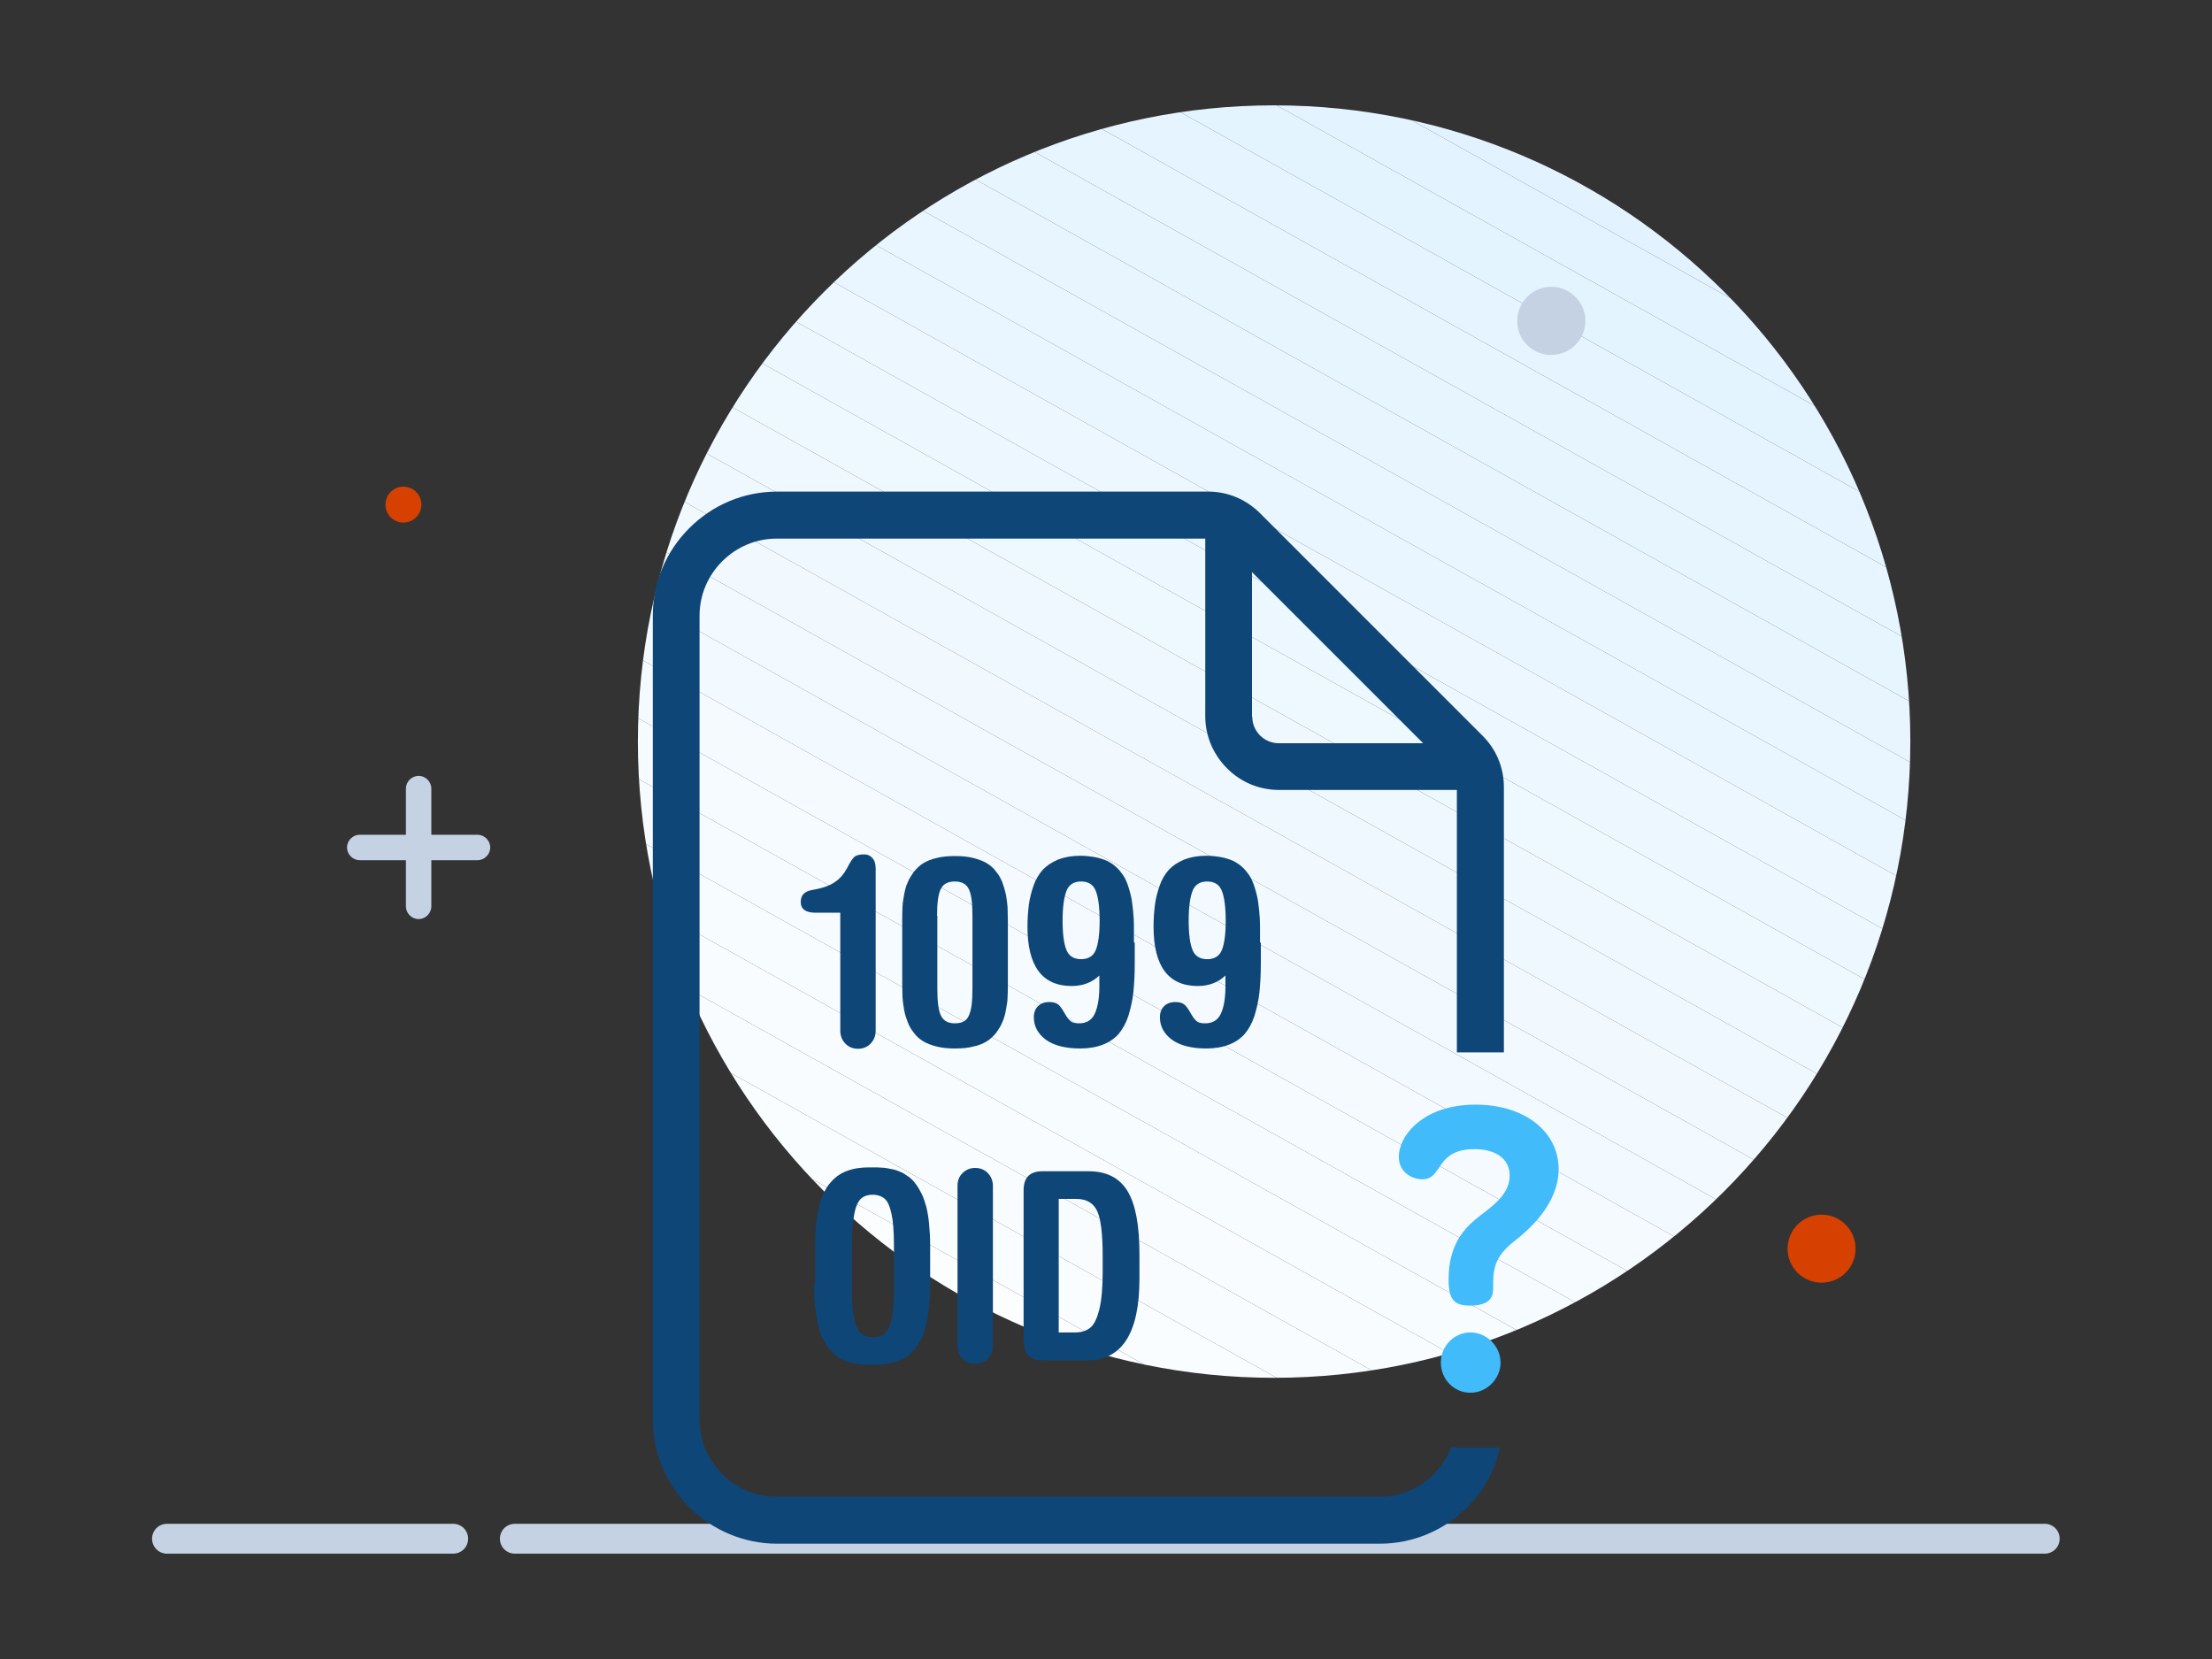
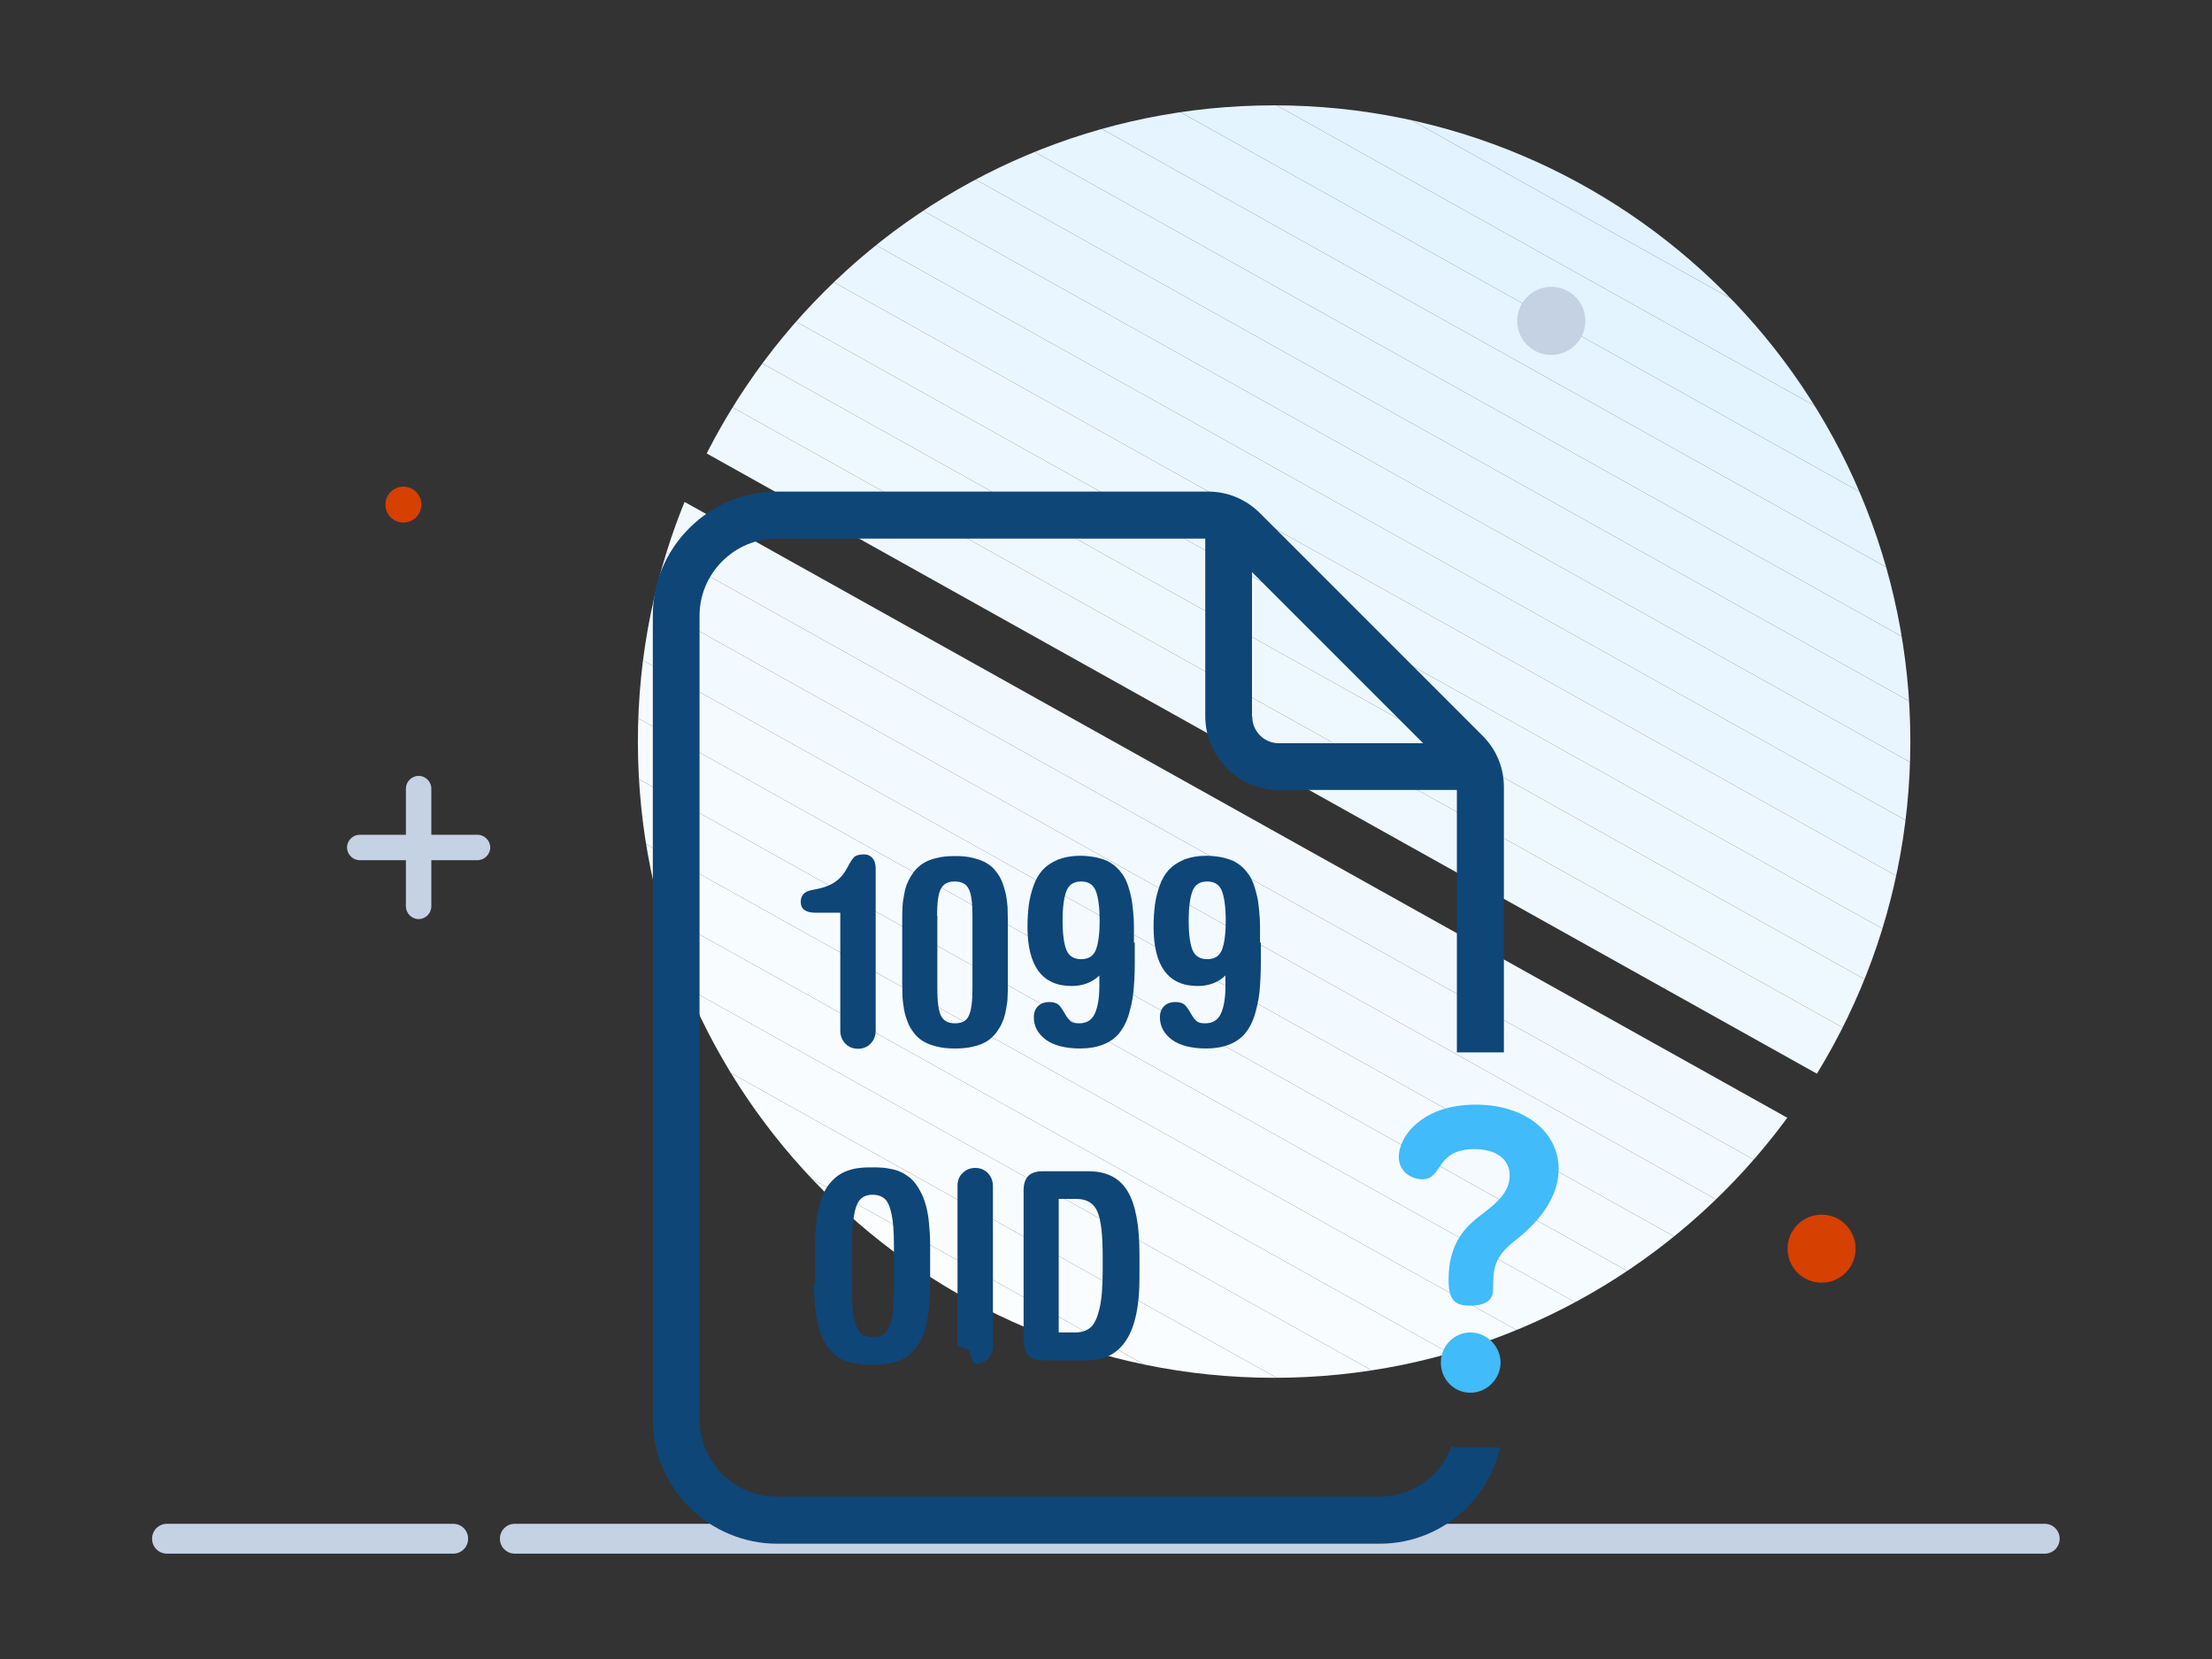
<svg xmlns="http://www.w3.org/2000/svg" id="Layer_1" data-name="Layer 1" viewBox="0 0 80 60">
  <rect x="0" y="0" width="80" height="60" fill="#333333" stroke="none" />
  <defs>
    <style>
      .cls-1 {
        fill: #def1ff;
      }

      .cls-2 {
        fill: #f4faff;
      }

      .cls-3 {
        fill: #e4f4ff;
      }

      .cls-4 {
        fill: #e8f5ff;
      }

      .cls-5 {
        fill: #c4d2e4;
      }

      .cls-6 {
        fill: #e2f3ff;
      }

      .cls-7 {
        fill: #41bbf9;
      }

      .cls-8 {
        fill: #fff;
      }

      .cls-9 {
        fill: #f7fcff;
      }

      .cls-10 {
        fill: #edf7ff;
      }

      .cls-11 {
        fill: #0e4678;
      }

      .cls-12 {
        fill: #d64000;
      }

      .cls-13 {
        fill: #e6f5ff;
      }

      .cls-14 {
        fill: none;
      }

      .cls-15 {
        fill: #fafdff;
      }

      .cls-16 {
        fill: #eef8ff;
      }

      .cls-17 {
        fill: #f8fcff;
      }

      .cls-18 {
        fill: #f5fbff;
      }

      .cls-19 {
        fill: #e9f6ff;
      }

      .cls-20 {
        fill: #e5f4ff;
      }

      .cls-21 {
        fill: #f1f9ff;
      }

      .cls-22 {
        fill: #fbfdff;
      }

      .cls-23 {
        fill: #fdfeff;
      }

      .cls-24 {
        fill: #fcfeff;
      }

      .cls-25 {
        fill: #e3f3ff;
      }

      .cls-26 {
        fill: #e0f2ff;
      }

      .cls-27 {
        fill: #dff1ff;
      }

      .cls-28 {
        fill: #f3faff;
      }

      .cls-29 {
        fill: #f2f9ff;
      }

      .cls-30 {
        fill: #e7f5ff;
      }

      .cls-31 {
        fill: #eff8ff;
      }

      .cls-32 {
        fill: #e1f2ff;
      }

      .cls-33 {
        fill: #f9fcff;
      }

      .cls-34 {
        fill: #eaf6ff;
      }

      .cls-35 {
        fill: #ecf7ff;
      }

      .cls-36 {
        fill: #f6fbff;
      }

      .cls-37 {
        fill: #f0f8ff;
      }

      .cls-38 {
        clip-path: url(#clippath);
      }

      .cls-39 {
        fill: #feffff;
      }
    </style>
    <clipPath id="clippath">
      <path class="cls-14" d="M46.08,49.83c12.71,0,23.01-10.3,23.01-23.01S58.79,3.81,46.08,3.81s-23.01,10.3-23.01,23.01,10.3,23.01,23.01,23.01Z" />
    </clipPath>
  </defs>
  <g class="cls-38">
    <polygon class="cls-1" points="69.09 5.66 65.79 3.81 69.09 3.81 69.09 5.66" />
    <polygon class="cls-27" points="69.09 7.85 61.86 3.81 65.79 3.81 69.09 5.66 69.09 7.85" />
    <polygon class="cls-26" points="69.09 10.04 57.94 3.81 61.86 3.81 69.09 7.85 69.09 10.04" />
    <polygon class="cls-32" points="69.09 12.23 54.02 3.81 57.94 3.81 69.09 10.04 69.09 12.23" />
    <polygon class="cls-6" points="69.09 14.42 50.09 3.81 54.02 3.81 69.09 12.23 69.09 14.42" />
    <polygon class="cls-25" points="69.09 16.61 46.17 3.81 50.09 3.81 69.09 14.42 69.09 16.61" />
    <polygon class="cls-3" points="69.09 18.81 42.25 3.81 46.17 3.81 69.09 16.61 69.09 18.81" />
    <polygon class="cls-20" points="69.09 21 38.32 3.81 42.25 3.81 69.09 18.81 69.09 21" />
    <polygon class="cls-13" points="69.09 23.19 34.4 3.81 38.32 3.81 69.09 21 69.09 23.19" />
    <polygon class="cls-30" points="69.09 25.38 30.48 3.81 34.4 3.81 69.09 23.19 69.09 25.38" />
    <polygon class="cls-4" points="69.09 27.57 26.56 3.81 30.48 3.81 69.09 25.38 69.09 27.57" />
    <polygon class="cls-19" points="69.09 29.76 25.6 5.47 26.53 3.81 26.56 3.81 69.09 27.57 69.09 29.76" />
    <polygon class="cls-34" points="69.09 31.96 24.67 7.14 25.6 5.47 69.09 29.76 69.09 31.96" />
    <polygon class="cls-35" points="69.09 34.15 23.74 8.81 24.67 7.14 69.09 31.96 69.09 34.15" />
    <polygon class="cls-10" points="69.09 36.34 23.07 10.63 23.07 10.01 23.74 8.81 69.09 34.15 69.09 36.34" />
    <polygon class="cls-16" points="69.09 38.53 23.07 12.82 23.07 10.63 69.09 36.34 69.09 38.53" />
    <polygon class="cls-31" points="69.09 40.72 23.07 15.01 23.07 12.82 69.09 38.53 69.09 40.72" />
-     <polygon class="cls-37" points="69.09 42.91 23.07 17.21 23.07 15.01 69.09 40.72 69.09 42.91" />
    <polygon class="cls-21" points="69.09 43.63 68.46 44.75 23.07 19.4 23.07 17.21 69.09 42.91 69.09 43.63" />
    <polygon class="cls-29" points="68.46 44.75 67.53 46.43 23.07 21.59 23.07 19.4 68.46 44.75" />
    <polygon class="cls-28" points="67.53 46.43 66.6 48.1 23.07 23.78 23.07 21.59 67.53 46.43" />
    <polygon class="cls-2" points="66.6 48.1 65.66 49.77 23.07 25.97 23.07 23.78 66.6 48.1" />
    <polygon class="cls-18" points="65.66 49.77 65.62 49.83 61.86 49.83 23.07 28.16 23.07 25.97 65.66 49.77" />
    <polygon class="cls-36" points="57.94 49.83 23.07 30.36 23.07 28.16 61.86 49.83 57.94 49.83" />
    <polygon class="cls-9" points="54.01 49.83 23.07 32.55 23.07 30.36 57.94 49.83 54.01 49.83" />
    <polygon class="cls-17" points="50.09 49.83 23.07 34.74 23.07 32.55 54.01 49.83 50.09 49.83" />
    <polygon class="cls-33" points="46.17 49.83 23.07 36.93 23.07 34.74 50.09 49.83 46.17 49.83" />
    <polygon class="cls-15" points="42.24 49.83 23.07 39.12 23.07 36.93 46.17 49.83 42.24 49.83" />
    <polygon class="cls-22" points="38.32 49.83 23.07 41.31 23.07 39.12 42.24 49.83 38.32 49.83" />
    <polygon class="cls-24" points="34.4 49.83 23.07 43.5 23.07 41.31 38.32 49.83 34.4 49.83" />
    <polygon class="cls-23" points="30.47 49.83 23.07 45.7 23.07 43.5 34.4 49.83 30.47 49.83" />
    <polygon class="cls-39" points="26.55 49.83 23.07 47.89 23.07 45.7 30.47 49.83 26.55 49.83" />
    <polygon class="cls-8" points="23.07 47.89 26.55 49.83 23.07 49.83 23.07 47.89" />
  </g>
  <path class="cls-5" d="M16.39,55.11H6.04c-.3,0-.54.24-.54.54s.24.54.54.54h10.35c.3,0,.54-.24.54-.54s-.24-.54-.54-.54Z" />
  <path class="cls-5" d="M73.96,55.11H18.62c-.3,0-.54.24-.54.54s.24.54.54.54h55.33c.3,0,.54-.24.54-.54s-.24-.54-.54-.54Z" />
  <path class="cls-12" d="M67.11,45.16c0,.68-.55,1.23-1.23,1.23s-1.23-.55-1.23-1.23.55-1.23,1.23-1.23,1.23.55,1.23,1.23Z" />
  <path class="cls-5" d="M57.3,11.3c.22.92-.59,1.72-1.5,1.5-.43-.11-.79-.46-.89-.89-.22-.92.59-1.72,1.5-1.5.43.11.78.46.89.89Z" />
  <path class="cls-12" d="M15.24,18.25c0,.36-.29.65-.65.65s-.65-.29-.65-.65.29-.65.65-.65.65.29.65.65Z" />
  <path class="cls-5" d="M17.27,30.19h-1.67v-1.67c0-.25-.21-.46-.46-.46s-.46.21-.46.46v1.67h-1.67c-.25,0-.46.21-.46.46s.21.46.46.46h1.67v1.67c0,.25.21.46.46.46s.46-.21.46-.46v-1.67h1.67c.25,0,.46-.21.46-.46s-.21-.46-.46-.46Z" />
  <g>
    <path class="cls-11" d="M52.5,52.31l-.05.12c-.14.32-.34.62-.59.88-.53.53-1.23.82-1.97.82h-21.8c-.74,0-1.44-.29-1.97-.82-.53-.53-.82-1.23-.82-1.97v-29.07c0-.74.29-1.44.82-1.97.53-.53,1.23-.82,1.97-.82h15.5v6.42c0,.71.28,1.38.79,1.89s1.17.78,1.89.78h6.42v9.49h1.7v-9.59c0-.72-.28-1.38-.79-1.88l-8.02-8.02c-.51-.51-1.17-.79-1.88-.79h-15.6c-1.19,0-2.32.47-3.17,1.32-.85.85-1.32,1.97-1.32,3.17v29.07c0,1.19.47,2.32,1.32,3.17.84.84,1.99,1.32,3.17,1.32h21.8c1.19,0,2.32-.47,3.17-1.32.54-.54.94-1.23,1.14-2l.04-.16h-1.65l-.11-.06ZM45.28,25.91v-5.22l6.19,6.19h-5.22c-.53,0-.96-.43-.96-.96Z" />
    <g>
      <path class="cls-11" d="M30.39,33.01h-.89c-.36,0-.54-.13-.54-.39,0-.24.13-.38.4-.43.36-.06.63-.15.82-.28.19-.12.34-.3.46-.52.11-.22.2-.35.27-.41.07-.05.18-.08.35-.08.11,0,.21.04.29.13.08.09.12.21.12.39v5.85c0,.19-.06.35-.19.48-.12.12-.27.18-.45.18s-.33-.06-.45-.18c-.12-.12-.19-.28-.19-.48v-4.26Z" />
      <path class="cls-11" d="M32.63,35.6v-2.3c0-.18,0-.34.01-.48,0-.14.03-.3.06-.47.03-.17.07-.32.13-.44.05-.13.13-.25.22-.38.1-.12.21-.23.34-.31.13-.08.3-.15.49-.19.19-.05.41-.07.66-.07s.46.02.66.07c.19.05.36.11.49.19.13.08.25.18.34.31.1.12.17.25.22.38.05.13.09.27.13.44.03.17.05.32.06.46,0,.14.01.3.01.48v2.3c0,.18,0,.33-.01.48,0,.14-.03.29-.06.46-.03.17-.07.31-.13.44-.05.13-.13.25-.22.38-.1.12-.21.23-.34.31-.13.08-.29.15-.49.19-.19.05-.41.07-.66.07s-.46-.02-.66-.07c-.19-.05-.36-.11-.49-.19-.13-.08-.25-.18-.34-.31-.1-.12-.17-.25-.22-.38-.05-.13-.1-.27-.13-.44-.03-.17-.05-.32-.06-.46,0-.14-.01-.3-.01-.48ZM33.9,33.12v2.65c0,.45.04.78.13.96.09.19.26.28.51.28s.42-.09.5-.28c.09-.19.13-.51.13-.96v-2.65c0-.46-.04-.78-.13-.96-.09-.19-.26-.28-.51-.28s-.42.09-.51.28c-.09.19-.13.51-.13.96Z" />
      <path class="cls-11" d="M41.04,34.1v.72c0,.41-.02.76-.05,1.06-.03.3-.1.59-.18.86-.09.27-.21.48-.35.65-.15.17-.34.3-.57.39s-.51.14-.82.14c-.54,0-.96-.11-1.25-.32-.29-.22-.43-.49-.43-.81,0-.17.05-.3.15-.4.1-.1.24-.15.41-.15.14,0,.24.03.31.08.07.05.15.16.24.32.09.16.17.26.23.3.06.05.16.07.3.07.26,0,.45-.11.56-.34.11-.23.17-.57.17-1v-.39c-.26.25-.6.38-1,.38-1.07,0-1.6-.72-1.6-2.15,0-.29.02-.55.05-.79.03-.23.09-.46.17-.69s.19-.41.33-.57c.14-.15.32-.27.55-.37.23-.09.5-.14.8-.14.19,0,.37.02.54.05.16.03.31.08.43.13.12.06.23.13.33.22.1.09.18.19.25.29.07.1.13.23.18.37.05.15.09.29.12.43.03.14.05.31.07.5.02.19.03.37.03.54,0,.17,0,.37,0,.6ZM38.43,33.3c0,.49.05.84.14,1.06s.27.33.53.33.44-.11.53-.33c.09-.22.14-.58.14-1.06s-.05-.86-.14-1.08c-.09-.23-.27-.34-.53-.34s-.44.11-.53.34c-.09.23-.14.59-.14,1.08Z" />
      <path class="cls-11" d="M45.6,34.1v.72c0,.41-.02.76-.05,1.06-.03.3-.1.59-.18.86-.09.27-.21.48-.35.65-.15.17-.34.3-.57.39s-.51.14-.82.14c-.54,0-.96-.11-1.25-.32-.29-.22-.43-.49-.43-.81,0-.17.05-.3.15-.4.1-.1.24-.15.41-.15.14,0,.24.03.31.08.07.05.15.16.24.32.09.16.17.26.23.3.06.05.16.07.3.07.26,0,.45-.11.56-.34.11-.23.17-.57.17-1v-.39c-.26.25-.6.38-1,.38-1.07,0-1.6-.72-1.6-2.15,0-.29.02-.55.05-.79.03-.23.09-.46.17-.69s.19-.41.33-.57c.14-.15.32-.27.55-.37.23-.09.5-.14.8-.14.19,0,.37.02.54.05.16.03.31.08.43.13.12.06.23.13.33.22.1.09.18.19.25.29.07.1.13.23.18.37.05.15.09.29.12.43.03.14.05.31.07.5.02.19.03.37.03.54,0,.17,0,.37,0,.6ZM42.99,33.3c0,.49.05.84.14,1.06s.27.33.53.33.44-.11.53-.33c.09-.22.14-.58.14-1.06s-.05-.86-.14-1.08c-.09-.23-.27-.34-.53-.34s-.44.11-.53.34c-.09.23-.14.59-.14,1.08Z" />
      <path class="cls-11" d="M29.48,46.45v-1.44c0-.35.02-.66.06-.94.04-.28.1-.52.16-.71.07-.19.16-.36.26-.5.11-.14.22-.25.33-.33.11-.08.24-.15.39-.2.15-.05.29-.08.42-.09.13-.02.28-.02.45-.02.13,0,.25,0,.35.01.1,0,.22.03.34.05.12.02.23.06.32.1.1.04.19.1.29.17.1.07.19.16.26.26.08.1.15.22.22.36.07.14.12.3.17.47.04.17.08.38.1.61.02.23.04.48.04.76v1.44c0,.36-.02.69-.06.97s-.09.53-.15.73c-.06.2-.15.38-.25.52s-.21.26-.32.35c-.11.09-.24.16-.39.21-.15.05-.3.08-.44.1-.14.02-.3.03-.49.03s-.34,0-.49-.03c-.14-.02-.29-.05-.44-.1-.15-.05-.28-.12-.39-.21-.11-.09-.21-.21-.32-.35-.1-.15-.18-.32-.25-.52-.06-.2-.11-.45-.15-.73s-.06-.61-.06-.97ZM30.81,45.01v1.44c0,.41.01.75.04,1,.03.26.08.45.15.58.07.13.15.22.23.26.09.04.2.07.34.07s.26-.02.34-.07c.09-.04.16-.13.23-.26.07-.13.12-.33.15-.58.03-.26.04-.59.04-1v-1.44c0-.48-.03-.85-.09-1.12-.06-.27-.14-.45-.25-.54-.11-.09-.25-.14-.43-.14s-.32.05-.42.14c-.1.09-.19.27-.24.54-.06.27-.09.64-.09,1.12Z" />
-       <path class="cls-11" d="M34.63,48.67v-5.78c0-.2.06-.35.19-.47.12-.12.27-.18.45-.18s.33.06.45.18c.12.12.19.28.19.47v5.78c0,.19-.06.35-.19.48-.12.12-.27.18-.45.18s-.33-.06-.45-.18c-.12-.12-.19-.28-.19-.48Z" />
+       <path class="cls-11" d="M34.63,48.67v-5.78c0-.2.06-.35.19-.47.12-.12.27-.18.45-.18s.33.06.45.18c.12.12.19.28.19.47v5.78c0,.19-.06.35-.19.48-.12.12-.27.18-.45.18c-.12-.12-.19-.28-.19-.48Z" />
      <path class="cls-11" d="M37.02,48.52v-5.47c0-.24.06-.41.17-.52s.28-.17.51-.17h1.67c.65,0,1.12.24,1.41.72.29.48.43,1.24.43,2.28v.88c0,1.98-.63,2.96-1.9,2.96h-1.6c-.23,0-.4-.05-.51-.17-.11-.11-.17-.28-.17-.52ZM38.29,43.37v4.82h.59c.23,0,.42-.06.56-.18.14-.12.24-.34.32-.66.08-.33.12-.78.12-1.36v-.55c0-.78-.06-1.32-.19-1.62-.13-.3-.38-.46-.77-.46h-.63Z" />
    </g>
    <path class="cls-7" d="M53.18,48.19c-.59,0-1.07.49-1.07,1.09s.47,1.09,1.07,1.09,1.09-.51,1.09-1.09-.49-1.09-1.09-1.09ZM53.37,39.95c-1.91,0-2.78,1.13-2.78,1.89,0,.55.47.81.85.81.76,0,.45-1.09,1.89-1.09.71,0,1.27.31,1.27.96,0,.76-.79,1.2-1.26,1.6-.41.35-.95.93-.95,2.15,0,.73.2.95.78.95.69,0,.83-.31.83-.58,0-.73.01-1.16.79-1.77.38-.3,1.58-1.26,1.58-2.59s-1.2-2.33-3.01-2.33h0Z" />
  </g>
</svg>